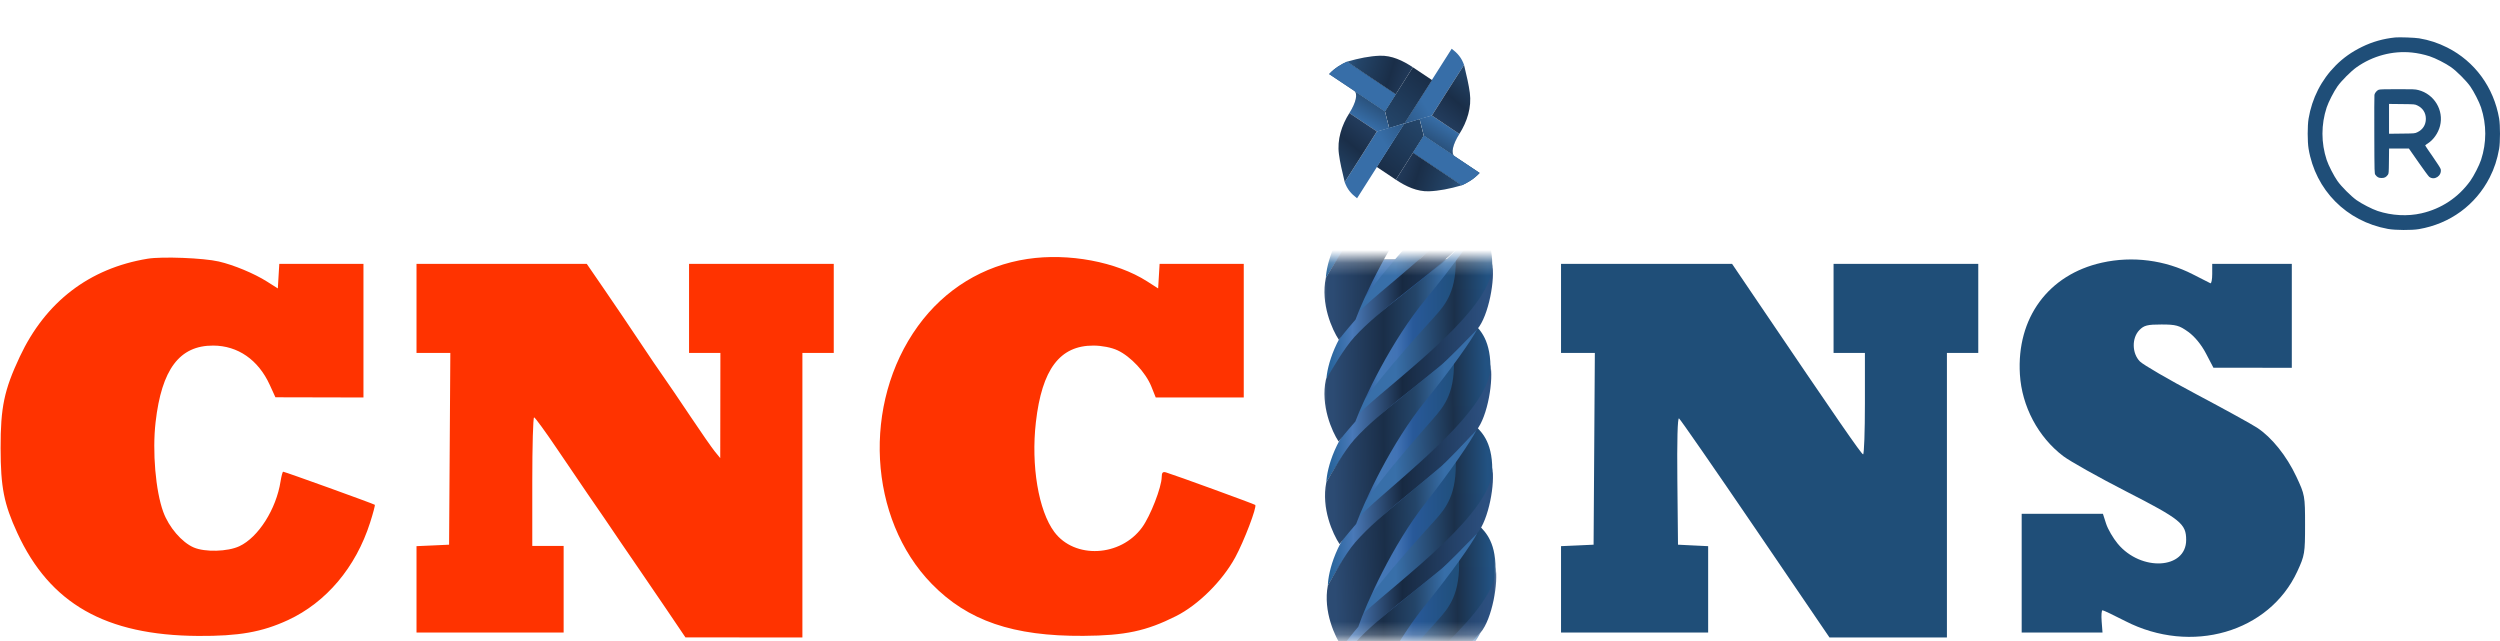
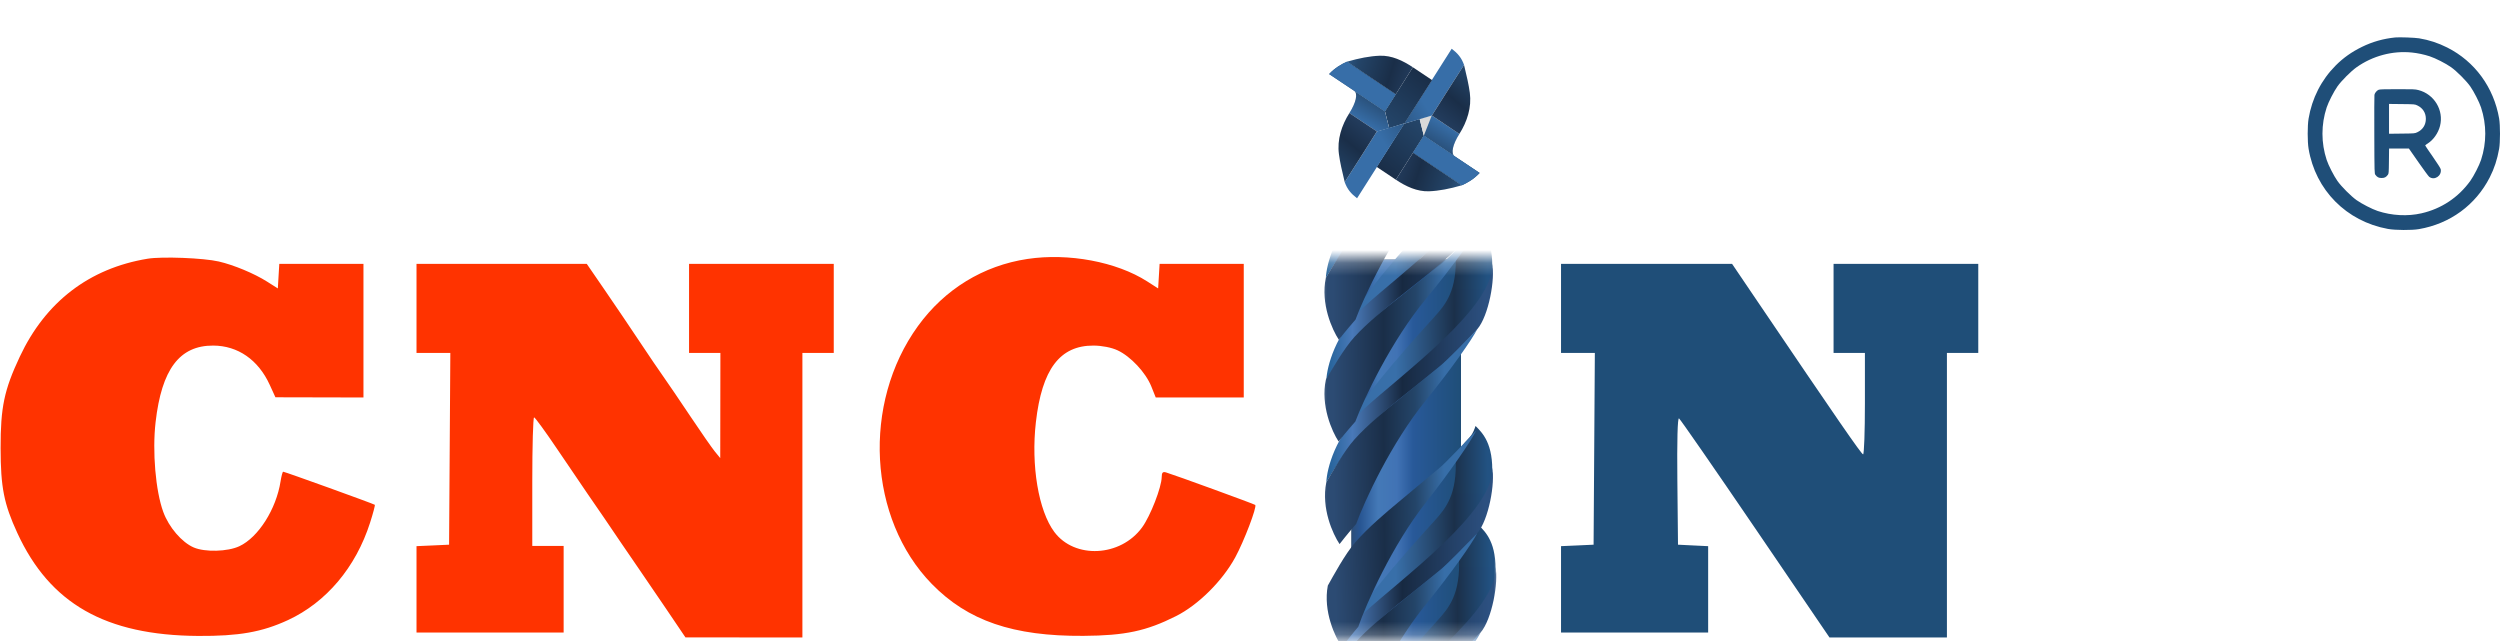
<svg xmlns="http://www.w3.org/2000/svg" width="195" height="50" viewBox="0 0 195 50" fill="none">
  <path fill-rule="evenodd" clip-rule="evenodd" d="M11.509 20.181C6.963 20.93 3.551 23.545 1.545 27.819C0.323 30.421 0.042 31.763 0.047 34.96C0.052 38.016 0.305 39.299 1.35 41.569C3.89 47.087 8.23 49.557 15.463 49.603C18.629 49.623 20.442 49.303 22.464 48.366C25.449 46.983 27.755 44.247 28.867 40.767C29.102 40.034 29.267 39.407 29.235 39.374C29.166 39.304 22.212 36.793 22.086 36.793C22.04 36.793 21.949 37.132 21.884 37.546C21.546 39.715 20.147 41.917 18.669 42.606C17.756 43.032 15.991 43.08 15.112 42.703C14.183 42.304 13.169 41.122 12.734 39.928C12.136 38.289 11.873 35.218 12.136 32.929C12.608 28.799 14.003 26.945 16.632 26.955C18.558 26.963 20.146 28.066 21.038 30.015L21.483 30.988L24.916 30.996L28.35 31.004V25.793V20.582H25.067H21.785L21.728 21.54L21.671 22.497L20.825 21.962C19.819 21.326 18.236 20.668 17.062 20.396C15.871 20.121 12.633 19.995 11.509 20.181ZM80.142 20.198C76.688 20.716 73.682 22.558 71.599 25.435C67.233 31.463 67.717 40.461 72.68 45.547C75.487 48.423 79.021 49.634 84.503 49.597C87.757 49.576 89.413 49.223 91.732 48.056C93.464 47.185 95.344 45.319 96.349 43.475C97.031 42.224 98.056 39.536 97.909 39.385C97.842 39.316 91.643 37.057 90.947 36.847C90.699 36.773 90.616 36.862 90.613 37.205C90.606 38.002 89.73 40.254 89.08 41.142C87.401 43.44 83.82 43.621 82.234 41.489C81.002 39.831 80.412 36.314 80.799 32.929C81.271 28.799 82.667 26.945 85.295 26.955C85.954 26.958 86.694 27.104 87.169 27.324C88.192 27.801 89.368 29.059 89.802 30.141L90.147 31.002L93.58 31.003L97.013 31.004V25.793V20.582H93.731H90.449L90.392 21.54L90.335 22.497L89.476 21.947C87.087 20.418 83.346 19.717 80.142 20.198ZM32.488 24.056V27.53H33.807H35.126L35.077 35.008L35.028 42.486L33.758 42.544L32.488 42.6V45.969V49.337H38.226H43.964V45.96V42.583H42.741H41.518V37.565C41.518 34.806 41.581 32.551 41.659 32.555C41.737 32.559 42.562 33.693 43.493 35.075C44.425 36.458 45.483 38.016 45.845 38.538C46.646 39.693 47.599 41.087 48.478 42.392C48.841 42.929 49.433 43.794 49.795 44.315C50.157 44.836 51.131 46.264 51.959 47.489L53.464 49.716L58.026 49.72L62.587 49.724V38.627V27.53H63.81H65.033V24.056V20.582H59.389H53.746V24.056V27.53H54.969H56.191L56.185 31.631L56.179 35.732L55.762 35.223C55.533 34.943 54.668 33.7 53.84 32.461C53.012 31.222 52.076 29.844 51.759 29.399C51.442 28.955 50.605 27.723 49.9 26.661C49.195 25.6 47.977 23.798 47.193 22.657L45.768 20.582H39.128H32.488V24.056Z" fill="#FF3300" />
-   <path d="M157.552 29.2C157.285 24.8 159.767 21.421 163.949 20.488C166.34 19.955 168.867 20.28 171.048 21.401C171.72 21.747 172.334 22.059 172.412 22.094C172.489 22.129 172.553 21.804 172.553 21.37V20.582H175.657H178.761V24.635V28.688L175.704 28.685L172.647 28.682L172.068 27.575C171.704 26.88 171.191 26.253 170.688 25.889C169.985 25.382 169.727 25.31 168.591 25.31C167.498 25.31 167.23 25.378 166.872 25.746C166.268 26.365 166.288 27.562 166.913 28.194C167.17 28.453 169.157 29.608 171.33 30.761C173.503 31.913 175.626 33.083 176.049 33.36C177.193 34.109 178.353 35.553 179.116 37.179C179.78 38.594 179.795 38.678 179.795 40.943C179.795 43.149 179.767 43.32 179.192 44.566C176.992 49.331 170.918 51.087 165.773 48.445C164.869 47.98 164.069 47.601 163.995 47.601C163.922 47.601 163.892 47.991 163.929 48.469L163.996 49.337H160.844H157.691V44.706V40.074H160.859H164.027L164.276 40.848C164.413 41.274 164.824 41.981 165.189 42.418C167.01 44.6 170.521 44.402 170.521 42.117C170.521 40.855 170.1 40.514 165.853 38.337C163.679 37.223 161.466 35.981 160.934 35.578C158.975 34.092 157.703 31.693 157.552 29.2Z" fill="#1F4E78" />
  <path d="M121.76 27.53V24.056V20.582H128.431H135.102L137.038 23.441C143.283 32.667 145.196 35.437 145.322 35.44C145.4 35.441 145.463 33.662 145.463 31.486V27.53H144.241H143.018V24.056V20.582H148.661H154.305V24.056V27.53H153.082H151.86V38.627V49.724H147.28H142.7L136.922 41.236C133.743 36.568 131.062 32.697 130.963 32.635C130.85 32.563 130.802 34.376 130.834 37.504L130.884 42.486L132.06 42.544L133.236 42.601V45.969V49.337H127.498H121.76V45.969V42.6L123.03 42.544L124.3 42.486L124.349 35.008L124.398 27.53H123.079H121.76Z" fill="#1F4E78" />
  <mask id="mask0_847_370" style="mask-type:alpha" maskUnits="userSpaceOnUse" x="102" y="20" width="16" height="30">
    <rect x="102.572" y="20.241" width="14.485" height="29.527" fill="#D9D9D9" />
  </mask>
  <g mask="url(#mask0_847_370)">
    <rect x="105.418" y="20.241" width="8.536" height="37.485" fill="url(#paint0_radial_847_370)" />
    <rect x="105.418" y="20.241" width="8.536" height="37.485" fill="url(#paint1_linear_847_370)" />
    <path d="M116.643 44.847C116.773 42.334 115.867 41.496 115.351 40.973C114.935 42.254 114.542 41.797 113.799 43.486C113.929 46.313 113.039 47.393 112.118 48.407C109.531 51.255 105.693 55.597 105.779 56.679C105.866 56.365 107.59 54.69 111.211 51.653C115.787 47.816 116.577 46.141 116.643 44.847Z" fill="url(#paint2_linear_847_370)" />
    <path d="M106.685 55.527C104.408 57.621 103.753 60.239 103.71 61.286C105.391 58.459 106.426 57.202 109.271 54.899C112.128 52.586 113.532 51.601 115.479 49.349C116.385 48.302 116.902 45.371 116.643 44.219C116.902 47.569 109.53 52.91 106.685 55.527Z" fill="url(#paint3_linear_847_370)" />
    <path d="M103.71 61.286C103.296 63.296 104.227 65.335 104.745 66.103C105.262 65.432 105.822 64.776 106.038 64.532C106.685 62.752 108.754 58.249 111.47 54.899C113.502 52.391 115.048 50.187 115.479 49.349C114.703 50.152 113.048 51.841 112.634 52.176L109.271 54.899C108.366 55.632 106.943 56.784 105.909 57.935C105.081 58.857 104.141 60.553 103.71 61.286Z" fill="url(#paint4_linear_847_370)" />
    <path d="M116.385 37.099C116.514 34.586 115.609 33.748 115.093 33.225C114.676 34.505 114.284 34.048 113.541 35.737C113.67 38.565 112.781 39.644 111.859 40.659C109.273 43.507 105.434 47.849 105.521 48.931C105.607 48.617 107.331 46.941 110.953 43.905C115.528 40.068 116.318 38.393 116.385 37.099Z" fill="url(#paint5_linear_847_370)" />
    <path d="M106.426 47.779C104.15 49.873 103.494 52.491 103.451 53.538C105.133 50.711 106.167 49.454 109.013 47.151C111.87 44.837 113.274 43.853 115.221 41.601C116.126 40.554 116.643 37.622 116.385 36.471C116.643 39.821 109.271 45.161 106.426 47.779Z" fill="url(#paint6_linear_847_370)" />
    <path d="M103.451 53.538C103.037 55.548 103.969 57.586 104.486 58.354C105.003 57.684 105.564 57.028 105.779 56.784C106.426 55.004 108.495 50.501 111.211 47.151C113.244 44.643 114.789 42.439 115.221 41.601C114.445 42.404 112.789 44.093 112.375 44.428L109.013 47.151C108.107 47.884 106.685 49.035 105.65 50.187C104.822 51.108 103.882 52.805 103.451 53.538Z" fill="url(#paint7_linear_847_370)" />
-     <path d="M116.252 29.046C116.343 26.531 115.425 25.707 114.901 25.191C114.504 26.478 114.105 26.027 113.388 27.727C113.56 30.552 112.687 31.645 111.781 32.673C109.238 35.559 105.466 39.957 105.569 41.037C105.65 40.722 107.349 39.021 110.924 35.932C115.44 32.028 116.205 30.341 116.252 29.046Z" fill="url(#paint8_linear_847_370)" />
-     <path d="M106.457 39.872C104.212 42 103.597 44.627 103.57 45.675C105.208 42.823 106.223 41.551 109.033 39.206C111.855 36.851 113.244 35.845 115.156 33.565C116.046 32.505 116.518 29.566 116.242 28.418C116.552 31.764 109.262 37.213 106.457 39.872Z" fill="url(#paint9_linear_847_370)" />
    <path d="M103.57 45.675C103.187 47.691 104.149 49.715 104.678 50.475C105.185 49.797 105.735 49.133 105.947 48.886C106.566 47.096 108.567 42.564 111.232 39.173C113.226 36.636 114.738 34.409 115.156 33.565C114.393 34.379 112.763 36.093 112.354 36.434L109.033 39.206L109.033 39.206C108.139 39.952 106.734 41.125 105.717 42.292C104.904 43.225 103.99 44.935 103.57 45.675Z" fill="url(#paint10_linear_847_370)" />
    <path d="M116.385 21.183C116.514 18.67 115.609 17.833 115.093 17.309C114.676 18.59 114.284 18.133 113.541 19.822C113.67 22.649 112.781 23.729 111.859 24.743C109.273 27.591 105.434 31.933 105.521 33.015C105.607 32.701 107.331 31.026 110.953 27.989C115.528 24.153 116.318 22.477 116.385 21.183Z" fill="url(#paint11_linear_847_370)" />
    <path d="M106.426 31.863C104.15 33.958 103.494 36.575 103.451 37.622C105.133 34.795 106.167 33.539 109.013 31.235C111.87 28.922 113.274 27.937 115.221 25.686C116.126 24.639 116.643 21.707 116.385 20.555C116.643 23.906 109.271 29.246 106.426 31.863Z" fill="url(#paint12_linear_847_370)" />
    <path d="M103.451 37.622C103.037 39.633 103.969 41.671 104.486 42.439C105.003 41.769 105.564 41.112 105.779 40.868C106.426 39.088 108.495 34.586 111.211 31.235C113.244 28.728 114.789 26.523 115.221 25.686C114.445 26.488 112.789 28.178 112.375 28.513L109.013 31.235C108.107 31.968 106.685 33.12 105.65 34.272C104.822 35.193 103.882 36.889 103.451 37.622Z" fill="url(#paint13_linear_847_370)" />
    <path d="M116.385 13.226C116.514 10.713 115.609 9.875 115.093 9.351C114.676 10.632 114.284 10.175 113.541 11.864C113.67 14.691 112.781 15.771 111.859 16.786C109.273 19.634 105.434 23.976 105.521 25.057C105.607 24.743 107.331 23.068 110.953 20.032C115.528 16.195 116.318 14.52 116.385 13.226Z" fill="url(#paint14_linear_847_370)" />
    <path d="M106.426 23.906C104.15 26 103.494 28.617 103.451 29.665C105.133 26.837 106.167 25.581 109.013 23.277C111.87 20.964 113.274 19.98 115.221 17.728C116.126 16.681 116.643 13.749 116.385 12.597C116.643 15.948 109.271 21.288 106.426 23.906Z" fill="url(#paint15_linear_847_370)" />
    <path d="M103.419 29.613C102.987 31.619 103.9 33.666 104.41 34.438C104.933 33.773 105.5 33.121 105.718 32.879C106.38 31.105 108.491 26.621 111.237 23.295C113.292 20.805 114.858 18.615 115.297 17.781C114.513 18.577 112.843 20.251 112.426 20.583L109.038 23.275C108.126 24 106.693 25.139 105.648 26.282C104.812 27.196 103.857 28.884 103.419 29.613Z" fill="url(#paint16_linear_847_370)" />
    <path d="M106.417 15.932C104.131 18.016 103.463 20.631 103.415 21.677C105.11 18.858 106.15 17.606 109.006 15.316C111.874 13.016 113.283 12.037 115.24 9.794C116.15 8.751 116.681 5.822 116.428 4.669C116.671 8.021 109.274 13.327 106.417 15.932Z" fill="url(#paint17_linear_847_370)" />
    <path d="M103.415 21.677C102.992 23.686 103.914 25.729 104.428 26.499C104.948 25.831 105.512 25.177 105.728 24.934C106.383 23.157 108.473 18.664 111.205 15.326C113.249 12.827 114.805 10.63 115.24 9.794C114.46 10.594 112.797 12.275 112.382 12.608L109.006 15.316L109.006 15.316C108.098 16.044 106.67 17.19 105.63 18.337C104.798 19.255 103.85 20.947 103.415 21.677Z" fill="url(#paint18_linear_847_370)" />
  </g>
  <path d="M110.73 9.276L111.058 10.583L108.878 14.018L107.382 13.019L109.52 9.65L110.73 9.276Z" fill="url(#paint19_linear_847_370)" />
  <path d="M111.058 10.583L110.73 9.276L111.678 9.009L113.83 10.447C113.313 11.262 113.149 11.976 113.465 12.191L111.058 10.583Z" fill="#D9D9D9" />
-   <path d="M111.058 10.583L110.73 9.276L111.678 9.009L113.83 10.447C113.313 11.262 113.149 11.976 113.465 12.191L111.058 10.583Z" fill="url(#paint20_linear_847_370)" />
+   <path d="M111.058 10.583L111.678 9.009L113.83 10.447C113.313 11.262 113.149 11.976 113.465 12.191L111.058 10.583Z" fill="url(#paint20_linear_847_370)" />
  <path d="M109.521 9.649L113.233 3.8C113.699 4.159 113.994 4.498 114.194 5.058L111.684 9.013L109.521 9.649Z" fill="url(#paint21_linear_847_370)" />
  <path d="M111.058 10.583L115.41 13.49C114.952 13.981 114.423 14.276 114.017 14.454L110.214 11.914L111.058 10.583Z" fill="#1F4E78" />
  <path d="M111.058 10.583L115.41 13.49C114.952 13.981 114.423 14.276 114.017 14.454L110.214 11.914L111.058 10.583Z" fill="url(#paint22_linear_847_370)" />
  <path d="M114.646 7.238C114.558 6.592 114.414 5.967 114.194 5.058L111.684 9.013L113.831 10.447C114.436 9.493 114.799 8.37 114.646 7.238Z" fill="url(#paint23_linear_847_370)" />
  <path d="M111.464 14.92C112.241 14.891 113.078 14.727 114.02 14.454L110.214 11.913L108.878 14.018C109.66 14.541 110.535 14.955 111.464 14.92Z" fill="url(#paint24_linear_847_370)" />
  <path d="M108.352 9.991L108.024 8.683L110.204 5.248L111.701 6.247L109.563 9.616L108.352 9.991Z" fill="url(#paint25_linear_847_370)" />
  <path d="M108.024 8.683L108.352 9.991L107.405 10.257L105.252 8.82C105.77 8.004 105.934 7.291 105.618 7.076L108.024 8.683Z" fill="#D9D9D9" />
  <path d="M108.024 8.683L108.352 9.991L107.405 10.257L105.252 8.82C105.77 8.004 105.934 7.291 105.618 7.076L108.024 8.683Z" fill="url(#paint26_linear_847_370)" />
  <path d="M109.562 9.618L105.85 15.466C105.383 15.107 105.089 14.768 104.888 14.209L107.399 10.253L109.562 9.618Z" fill="url(#paint27_linear_847_370)" />
  <path d="M108.024 8.683L103.673 5.777C104.131 5.285 104.66 4.99 105.065 4.812L108.869 7.353L108.024 8.683Z" fill="#1F4E78" />
  <path d="M108.024 8.683L103.673 5.777C104.131 5.285 104.66 4.99 105.065 4.812L108.869 7.353L108.024 8.683Z" fill="url(#paint28_linear_847_370)" />
  <path d="M104.437 12.028C104.524 12.674 104.668 13.299 104.888 14.209L107.399 10.253L105.252 8.819C104.647 9.773 104.283 10.896 104.437 12.028Z" fill="url(#paint29_linear_847_370)" />
  <path d="M107.619 4.347C106.842 4.376 106.004 4.539 105.063 4.812L108.868 7.354L110.204 5.248C109.422 4.726 108.548 4.312 107.619 4.347Z" fill="url(#paint30_linear_847_370)" />
  <path fill-rule="evenodd" clip-rule="evenodd" d="M186.832 2.921C185.895 3.017 185.054 3.255 184.23 3.658C183.428 4.051 182.785 4.506 182.186 5.105C181.068 6.225 180.333 7.666 180.069 9.256C179.977 9.808 179.977 11.047 180.069 11.6C180.604 14.823 183.017 17.263 186.254 17.855C186.827 17.96 188.111 17.968 188.676 17.871C191.103 17.453 193.097 15.996 194.201 13.835C194.555 13.142 194.785 12.439 194.933 11.604C195.022 11.1 195.022 9.767 194.934 9.251C194.515 6.814 193.036 4.79 190.88 3.705C190.175 3.35 189.467 3.118 188.694 2.989C188.364 2.934 187.145 2.89 186.832 2.921ZM188.121 4.096C188.574 4.142 189.068 4.246 189.506 4.388C189.956 4.533 190.775 4.949 191.187 5.243C191.628 5.556 192.365 6.295 192.679 6.736C192.958 7.13 193.382 7.958 193.522 8.383C193.96 9.717 193.96 11.138 193.522 12.473C193.382 12.896 192.958 13.727 192.689 14.101C191.754 15.403 190.429 16.284 188.874 16.638C187.788 16.886 186.564 16.821 185.459 16.457C185.035 16.317 184.208 15.893 183.815 15.613C183.374 15.299 182.637 14.56 182.323 14.119C182.044 13.725 181.62 12.897 181.48 12.473C181.042 11.138 181.042 9.717 181.48 8.383C181.62 7.958 182.044 7.13 182.323 6.736C182.638 6.293 183.376 5.554 183.815 5.244C185.071 4.356 186.621 3.943 188.121 4.096ZM185.529 7.004C185.384 7.067 185.232 7.252 185.206 7.398C185.194 7.462 185.19 8.869 185.196 10.524C185.206 13.5 185.207 13.536 185.281 13.635C185.422 13.825 185.538 13.884 185.766 13.884C185.995 13.884 186.11 13.825 186.252 13.635C186.322 13.541 186.327 13.479 186.337 12.56L186.348 11.586H187.121H187.894L188.636 12.65C189.045 13.236 189.421 13.748 189.474 13.789C189.877 14.107 190.474 13.718 190.377 13.201C190.363 13.126 190.124 12.749 189.759 12.226C189.431 11.757 189.164 11.361 189.165 11.344C189.166 11.328 189.257 11.257 189.368 11.188C189.805 10.913 190.181 10.376 190.321 9.826C190.633 8.605 189.873 7.341 188.635 7.025C188.382 6.96 188.235 6.953 186.998 6.955C185.951 6.956 185.615 6.967 185.529 7.004ZM188.552 8.224C188.977 8.424 189.217 8.801 189.217 9.269C189.217 9.738 188.977 10.115 188.552 10.315C188.352 10.409 188.343 10.41 187.347 10.421L186.344 10.433V9.27V8.107L187.347 8.118C188.343 8.129 188.352 8.13 188.552 8.224Z" fill="#1F4E78" />
  <defs>
    <radialGradient id="paint0_radial_847_370" cx="0" cy="0" r="1" gradientUnits="userSpaceOnUse" gradientTransform="translate(109.685 38.983) rotate(90) scale(18.742 4.268)">
      <stop stop-color="#1F4E78" />
      <stop offset="1" stop-color="#122D45" />
    </radialGradient>
    <linearGradient id="paint1_linear_847_370" x1="113.953" y1="41.902" x2="105.418" y2="41.902" gradientUnits="userSpaceOnUse">
      <stop stop-color="#1F4E78" />
      <stop offset="0.437" stop-color="#285999" />
      <stop offset="0.585" stop-color="#4173B5" />
      <stop offset="0.756" stop-color="#4479B7" />
      <stop offset="0.92" stop-color="#285693" />
      <stop offset="1" stop-color="#2D4E79" />
    </linearGradient>
    <linearGradient id="paint2_linear_847_370" x1="103.323" y1="51.548" x2="116.385" y2="51.389" gradientUnits="userSpaceOnUse">
      <stop offset="0.443" stop-color="#386FA9" />
      <stop offset="0.797" stop-color="#1B304A" />
      <stop offset="1" stop-color="#225282" />
    </linearGradient>
    <linearGradient id="paint3_linear_847_370" x1="103.839" y1="58.878" x2="116.126" y2="58.878" gradientUnits="userSpaceOnUse">
      <stop stop-color="#26639A" />
      <stop offset="0.156" stop-color="#4979B8" />
      <stop offset="0.471" stop-color="#172941" />
      <stop offset="1" stop-color="#2C5080" />
    </linearGradient>
    <linearGradient id="paint4_linear_847_370" x1="102.934" y1="64.113" x2="117.031" y2="63.953" gradientUnits="userSpaceOnUse">
      <stop offset="0.098" stop-color="#2C4B73" />
      <stop offset="0.378" stop-color="#1A2E48" />
      <stop offset="0.554" stop-color="#244569" />
      <stop offset="0.718" stop-color="#376EA8" />
    </linearGradient>
    <linearGradient id="paint5_linear_847_370" x1="103.065" y1="43.8" x2="116.127" y2="43.64" gradientUnits="userSpaceOnUse">
      <stop offset="0.443" stop-color="#386FA9" />
      <stop offset="0.797" stop-color="#1B304A" />
      <stop offset="1" stop-color="#225282" />
    </linearGradient>
    <linearGradient id="paint6_linear_847_370" x1="103.581" y1="51.129" x2="115.867" y2="51.129" gradientUnits="userSpaceOnUse">
      <stop stop-color="#26639A" />
      <stop offset="0.156" stop-color="#4979B8" />
      <stop offset="0.471" stop-color="#172941" />
      <stop offset="1" stop-color="#2C5080" />
    </linearGradient>
    <linearGradient id="paint7_linear_847_370" x1="102.675" y1="56.365" x2="116.772" y2="56.205" gradientUnits="userSpaceOnUse">
      <stop offset="0.098" stop-color="#2C4B73" />
      <stop offset="0.378" stop-color="#1A2E48" />
      <stop offset="0.554" stop-color="#244569" />
      <stop offset="0.718" stop-color="#376EA8" />
    </linearGradient>
    <linearGradient id="paint8_linear_847_370" x1="103.035" y1="35.944" x2="116.093" y2="35.586" gradientUnits="userSpaceOnUse">
      <stop offset="0.443" stop-color="#386FA9" />
      <stop offset="0.797" stop-color="#1B304A" />
      <stop offset="1" stop-color="#225282" />
    </linearGradient>
    <linearGradient id="paint9_linear_847_370" x1="103.663" y1="43.265" x2="115.948" y2="43.078" gradientUnits="userSpaceOnUse">
      <stop stop-color="#26639A" />
      <stop offset="0.156" stop-color="#4979B8" />
      <stop offset="0.471" stop-color="#172941" />
      <stop offset="1" stop-color="#2C5080" />
    </linearGradient>
    <linearGradient id="paint10_linear_847_370" x1="102.837" y1="48.513" x2="116.929" y2="48.139" gradientUnits="userSpaceOnUse">
      <stop offset="0.098" stop-color="#2C4B73" />
      <stop offset="0.378" stop-color="#1A2E48" />
      <stop offset="0.554" stop-color="#244569" />
      <stop offset="0.718" stop-color="#376EA8" />
    </linearGradient>
    <linearGradient id="paint11_linear_847_370" x1="103.065" y1="27.884" x2="116.127" y2="27.725" gradientUnits="userSpaceOnUse">
      <stop offset="0.443" stop-color="#386FA9" />
      <stop offset="0.797" stop-color="#1B304A" />
      <stop offset="1" stop-color="#225282" />
    </linearGradient>
    <linearGradient id="paint12_linear_847_370" x1="103.581" y1="35.214" x2="115.867" y2="35.214" gradientUnits="userSpaceOnUse">
      <stop stop-color="#26639A" />
      <stop offset="0.156" stop-color="#4979B8" />
      <stop offset="0.471" stop-color="#172941" />
      <stop offset="1" stop-color="#2C5080" />
    </linearGradient>
    <linearGradient id="paint13_linear_847_370" x1="102.675" y1="40.449" x2="116.772" y2="40.29" gradientUnits="userSpaceOnUse">
      <stop offset="0.098" stop-color="#2C4B73" />
      <stop offset="0.378" stop-color="#1A2E48" />
      <stop offset="0.554" stop-color="#244569" />
      <stop offset="0.718" stop-color="#376EA8" />
    </linearGradient>
    <linearGradient id="paint14_linear_847_370" x1="103.065" y1="19.927" x2="116.127" y2="19.767" gradientUnits="userSpaceOnUse">
      <stop offset="0.443" stop-color="#386FA9" />
      <stop offset="0.797" stop-color="#1B304A" />
      <stop offset="1" stop-color="#225282" />
    </linearGradient>
    <linearGradient id="paint15_linear_847_370" x1="103.581" y1="27.256" x2="115.867" y2="27.256" gradientUnits="userSpaceOnUse">
      <stop stop-color="#26639A" />
      <stop offset="0.156" stop-color="#4979B8" />
      <stop offset="0.471" stop-color="#172941" />
      <stop offset="1" stop-color="#2C5080" />
    </linearGradient>
    <linearGradient id="paint16_linear_847_370" x1="102.617" y1="32.433" x2="116.715" y2="32.401" gradientUnits="userSpaceOnUse">
      <stop offset="0.098" stop-color="#2C4B73" />
      <stop offset="0.378" stop-color="#1A2E48" />
      <stop offset="0.554" stop-color="#244569" />
      <stop offset="0.718" stop-color="#376EA8" />
    </linearGradient>
    <linearGradient id="paint17_linear_847_370" x1="103.556" y1="19.27" x2="115.842" y2="19.327" gradientUnits="userSpaceOnUse">
      <stop stop-color="#26639A" />
      <stop offset="0.156" stop-color="#4979B8" />
      <stop offset="0.471" stop-color="#172941" />
      <stop offset="1" stop-color="#2C5080" />
    </linearGradient>
    <linearGradient id="paint18_linear_847_370" x1="102.626" y1="24.501" x2="116.723" y2="24.407" gradientUnits="userSpaceOnUse">
      <stop offset="0.098" stop-color="#2C4B73" />
      <stop offset="0.378" stop-color="#1A2E48" />
      <stop offset="0.554" stop-color="#244569" />
      <stop offset="0.718" stop-color="#376EA8" />
    </linearGradient>
    <linearGradient id="paint19_linear_847_370" x1="97.733" y1="18.153" x2="115.176" y2="-2.554" gradientUnits="userSpaceOnUse">
      <stop offset="0.098" stop-color="#2C4B73" />
      <stop offset="0.378" stop-color="#1A2E48" />
      <stop offset="0.554" stop-color="#244569" />
      <stop offset="0.718" stop-color="#376EA8" />
    </linearGradient>
    <linearGradient id="paint20_linear_847_370" x1="98.967" y1="7.01" x2="101.607" y2="2.672" gradientUnits="userSpaceOnUse">
      <stop offset="0.098" stop-color="#2C4B73" />
      <stop offset="0.378" stop-color="#1A2E48" />
      <stop offset="0.467" stop-color="#244569" />
      <stop offset="0.965" stop-color="#376EA8" />
    </linearGradient>
    <linearGradient id="paint21_linear_847_370" x1="95.703" y1="18.565" x2="117.736" y2="4.931" gradientUnits="userSpaceOnUse">
      <stop offset="0.098" stop-color="#2C4B73" />
      <stop offset="0.378" stop-color="#1A2E48" />
      <stop offset="0.554" stop-color="#244569" />
      <stop offset="0.718" stop-color="#376EA8" />
    </linearGradient>
    <linearGradient id="paint22_linear_847_370" x1="97.07" y1="-8.399" x2="120.223" y2="10.759" gradientUnits="userSpaceOnUse">
      <stop stop-color="#2C4B73" />
      <stop offset="0.098" stop-color="#2C4B73" />
      <stop offset="0.378" stop-color="#1A2E48" />
      <stop offset="0.554" stop-color="#244569" />
      <stop offset="0.718" stop-color="#376EA8" />
    </linearGradient>
    <linearGradient id="paint23_linear_847_370" x1="107.608" y1="9.753" x2="116.531" y2="-0.892" gradientUnits="userSpaceOnUse">
      <stop offset="0.098" stop-color="#2C4B73" />
      <stop offset="0.378" stop-color="#1A2E48" />
      <stop offset="0.554" stop-color="#244569" />
      <stop offset="0.718" stop-color="#376EA8" />
    </linearGradient>
    <linearGradient id="paint24_linear_847_370" x1="107.988" y1="5.961" x2="120.816" y2="9.998" gradientUnits="userSpaceOnUse">
      <stop offset="0.098" stop-color="#2C4B73" />
      <stop offset="0.355" stop-color="#1A2E48" />
      <stop offset="0.554" stop-color="#244569" />
      <stop offset="0.718" stop-color="#376EA8" />
    </linearGradient>
    <linearGradient id="paint25_linear_847_370" x1="121.349" y1="1.113" x2="103.907" y2="21.821" gradientUnits="userSpaceOnUse">
      <stop offset="0.098" stop-color="#2C4B73" />
      <stop offset="0.378" stop-color="#1A2E48" />
      <stop offset="0.554" stop-color="#244569" />
      <stop offset="0.718" stop-color="#376EA8" />
    </linearGradient>
    <linearGradient id="paint26_linear_847_370" x1="120.116" y1="12.256" x2="117.476" y2="16.594" gradientUnits="userSpaceOnUse">
      <stop offset="0.098" stop-color="#2C4B73" />
      <stop offset="0.378" stop-color="#1A2E48" />
      <stop offset="0.467" stop-color="#244569" />
      <stop offset="0.965" stop-color="#376EA8" />
    </linearGradient>
    <linearGradient id="paint27_linear_847_370" x1="123.379" y1="0.702" x2="101.347" y2="14.336" gradientUnits="userSpaceOnUse">
      <stop offset="0.098" stop-color="#2C4B73" />
      <stop offset="0.378" stop-color="#1A2E48" />
      <stop offset="0.554" stop-color="#244569" />
      <stop offset="0.718" stop-color="#376EA8" />
    </linearGradient>
    <linearGradient id="paint28_linear_847_370" x1="122.013" y1="27.665" x2="98.859" y2="8.508" gradientUnits="userSpaceOnUse">
      <stop stop-color="#2C4B73" />
      <stop offset="0.098" stop-color="#2C4B73" />
      <stop offset="0.378" stop-color="#1A2E48" />
      <stop offset="0.554" stop-color="#244569" />
      <stop offset="0.718" stop-color="#376EA8" />
    </linearGradient>
    <linearGradient id="paint29_linear_847_370" x1="111.474" y1="9.514" x2="102.552" y2="20.159" gradientUnits="userSpaceOnUse">
      <stop offset="0.098" stop-color="#2C4B73" />
      <stop offset="0.378" stop-color="#1A2E48" />
      <stop offset="0.554" stop-color="#244569" />
      <stop offset="0.718" stop-color="#376EA8" />
    </linearGradient>
    <linearGradient id="paint30_linear_847_370" x1="111.095" y1="13.305" x2="98.266" y2="9.269" gradientUnits="userSpaceOnUse">
      <stop offset="0.098" stop-color="#2C4B73" />
      <stop offset="0.355" stop-color="#1A2E48" />
      <stop offset="0.554" stop-color="#244569" />
      <stop offset="0.718" stop-color="#376EA8" />
    </linearGradient>
  </defs>
</svg>